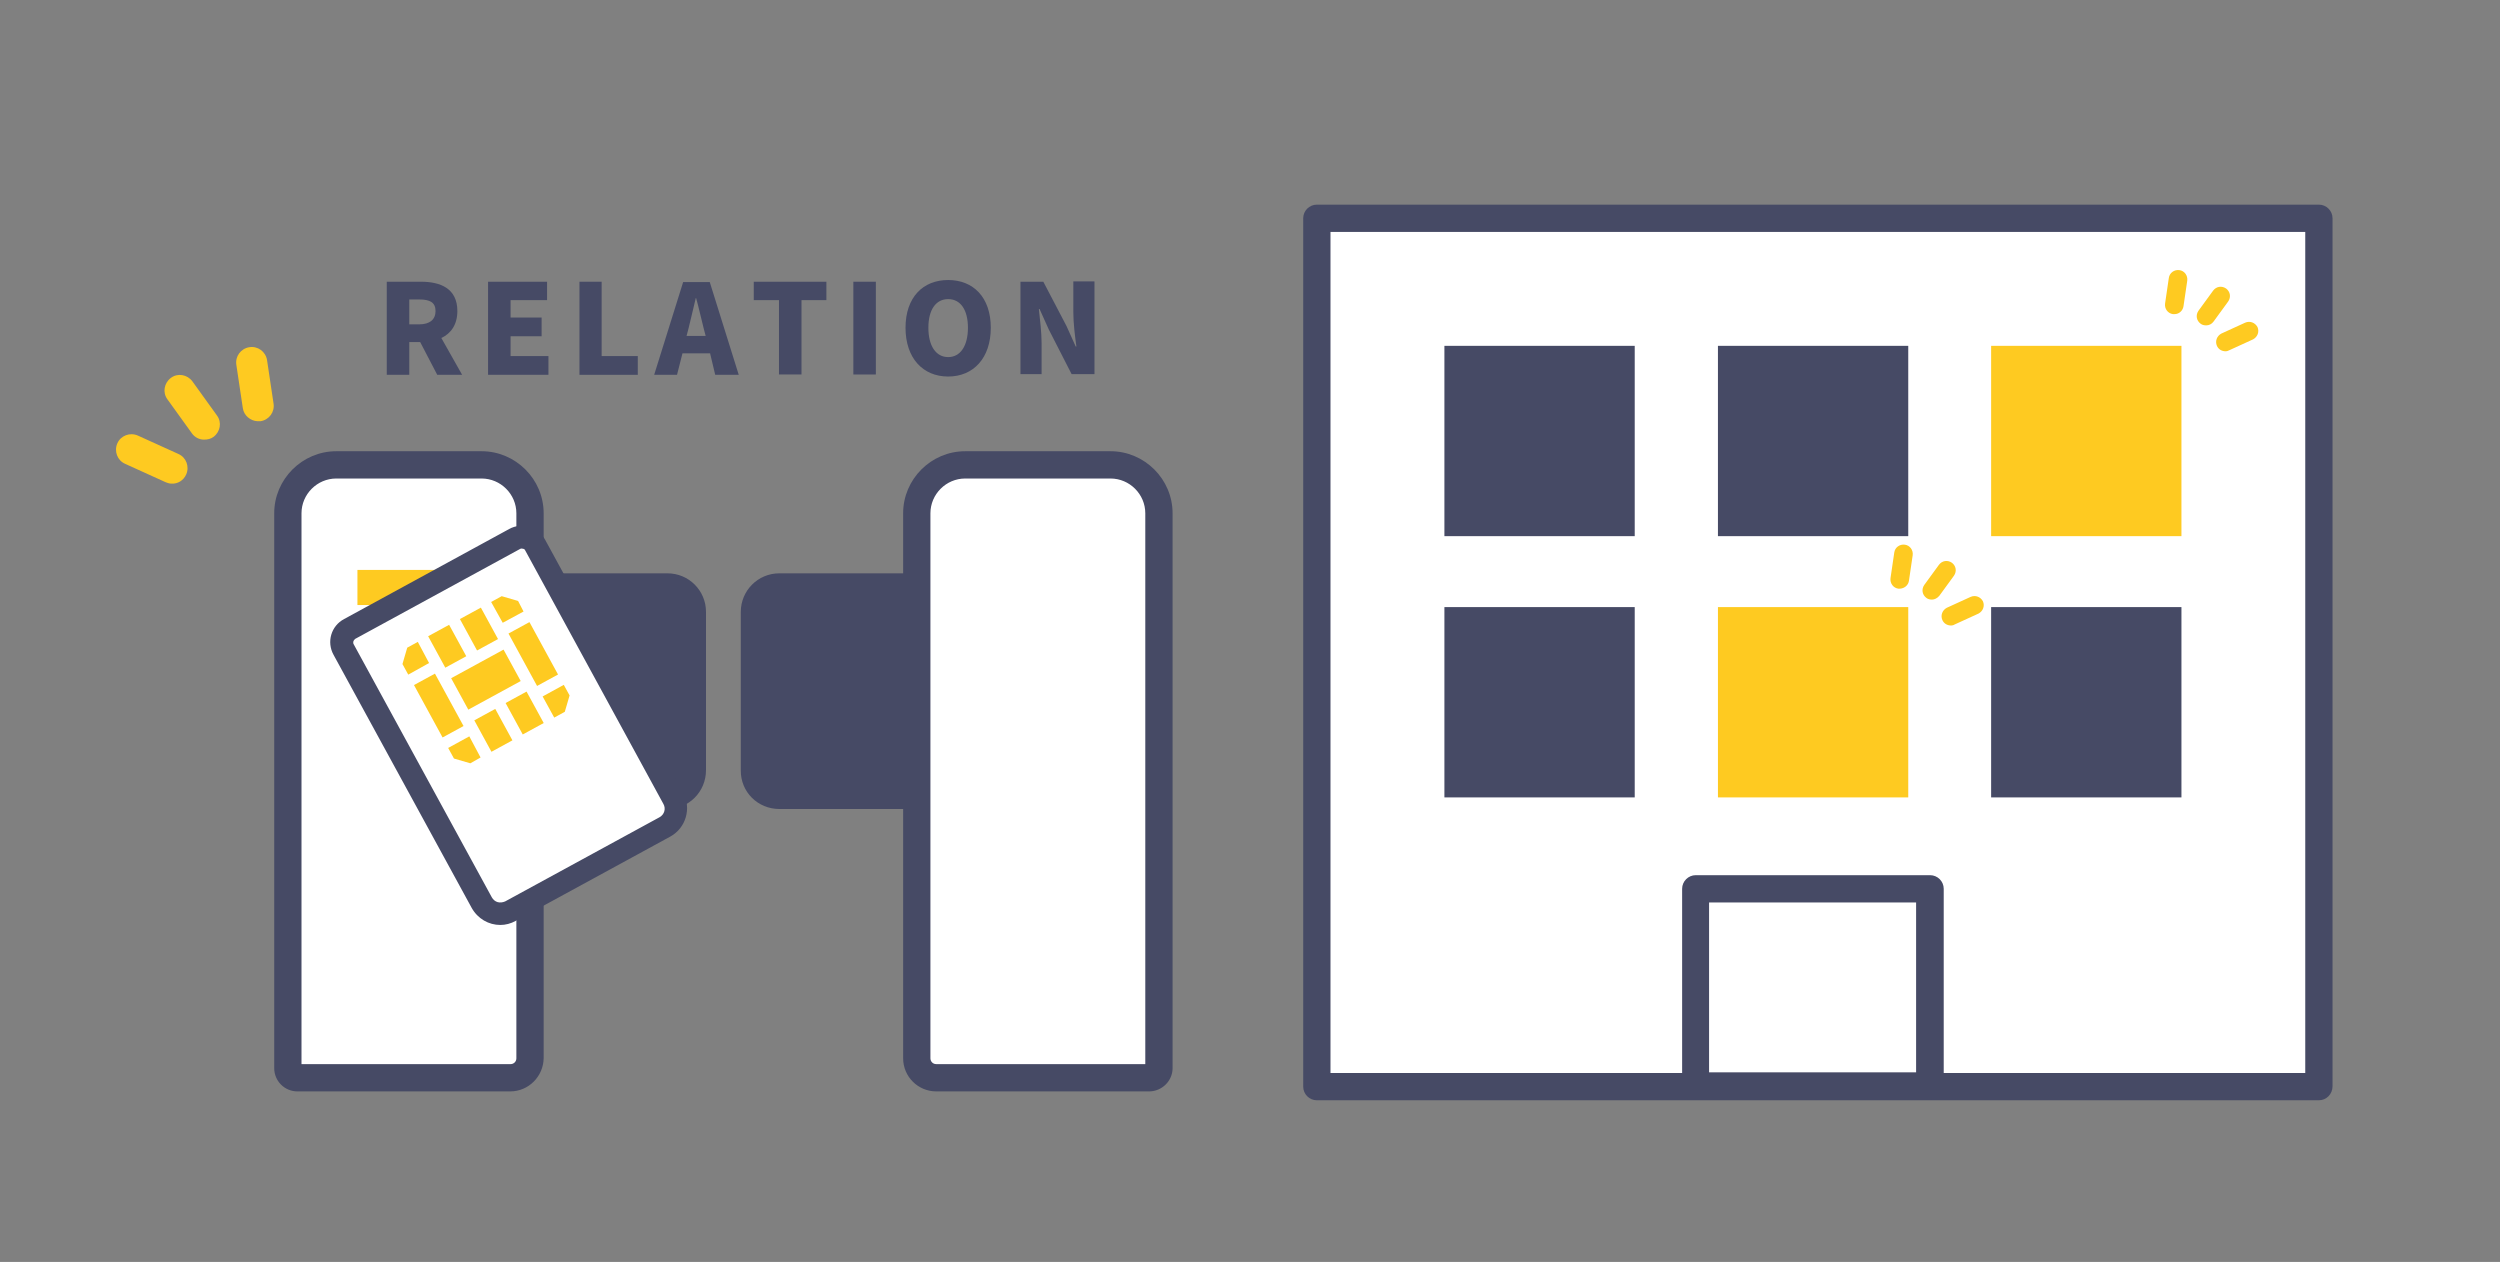
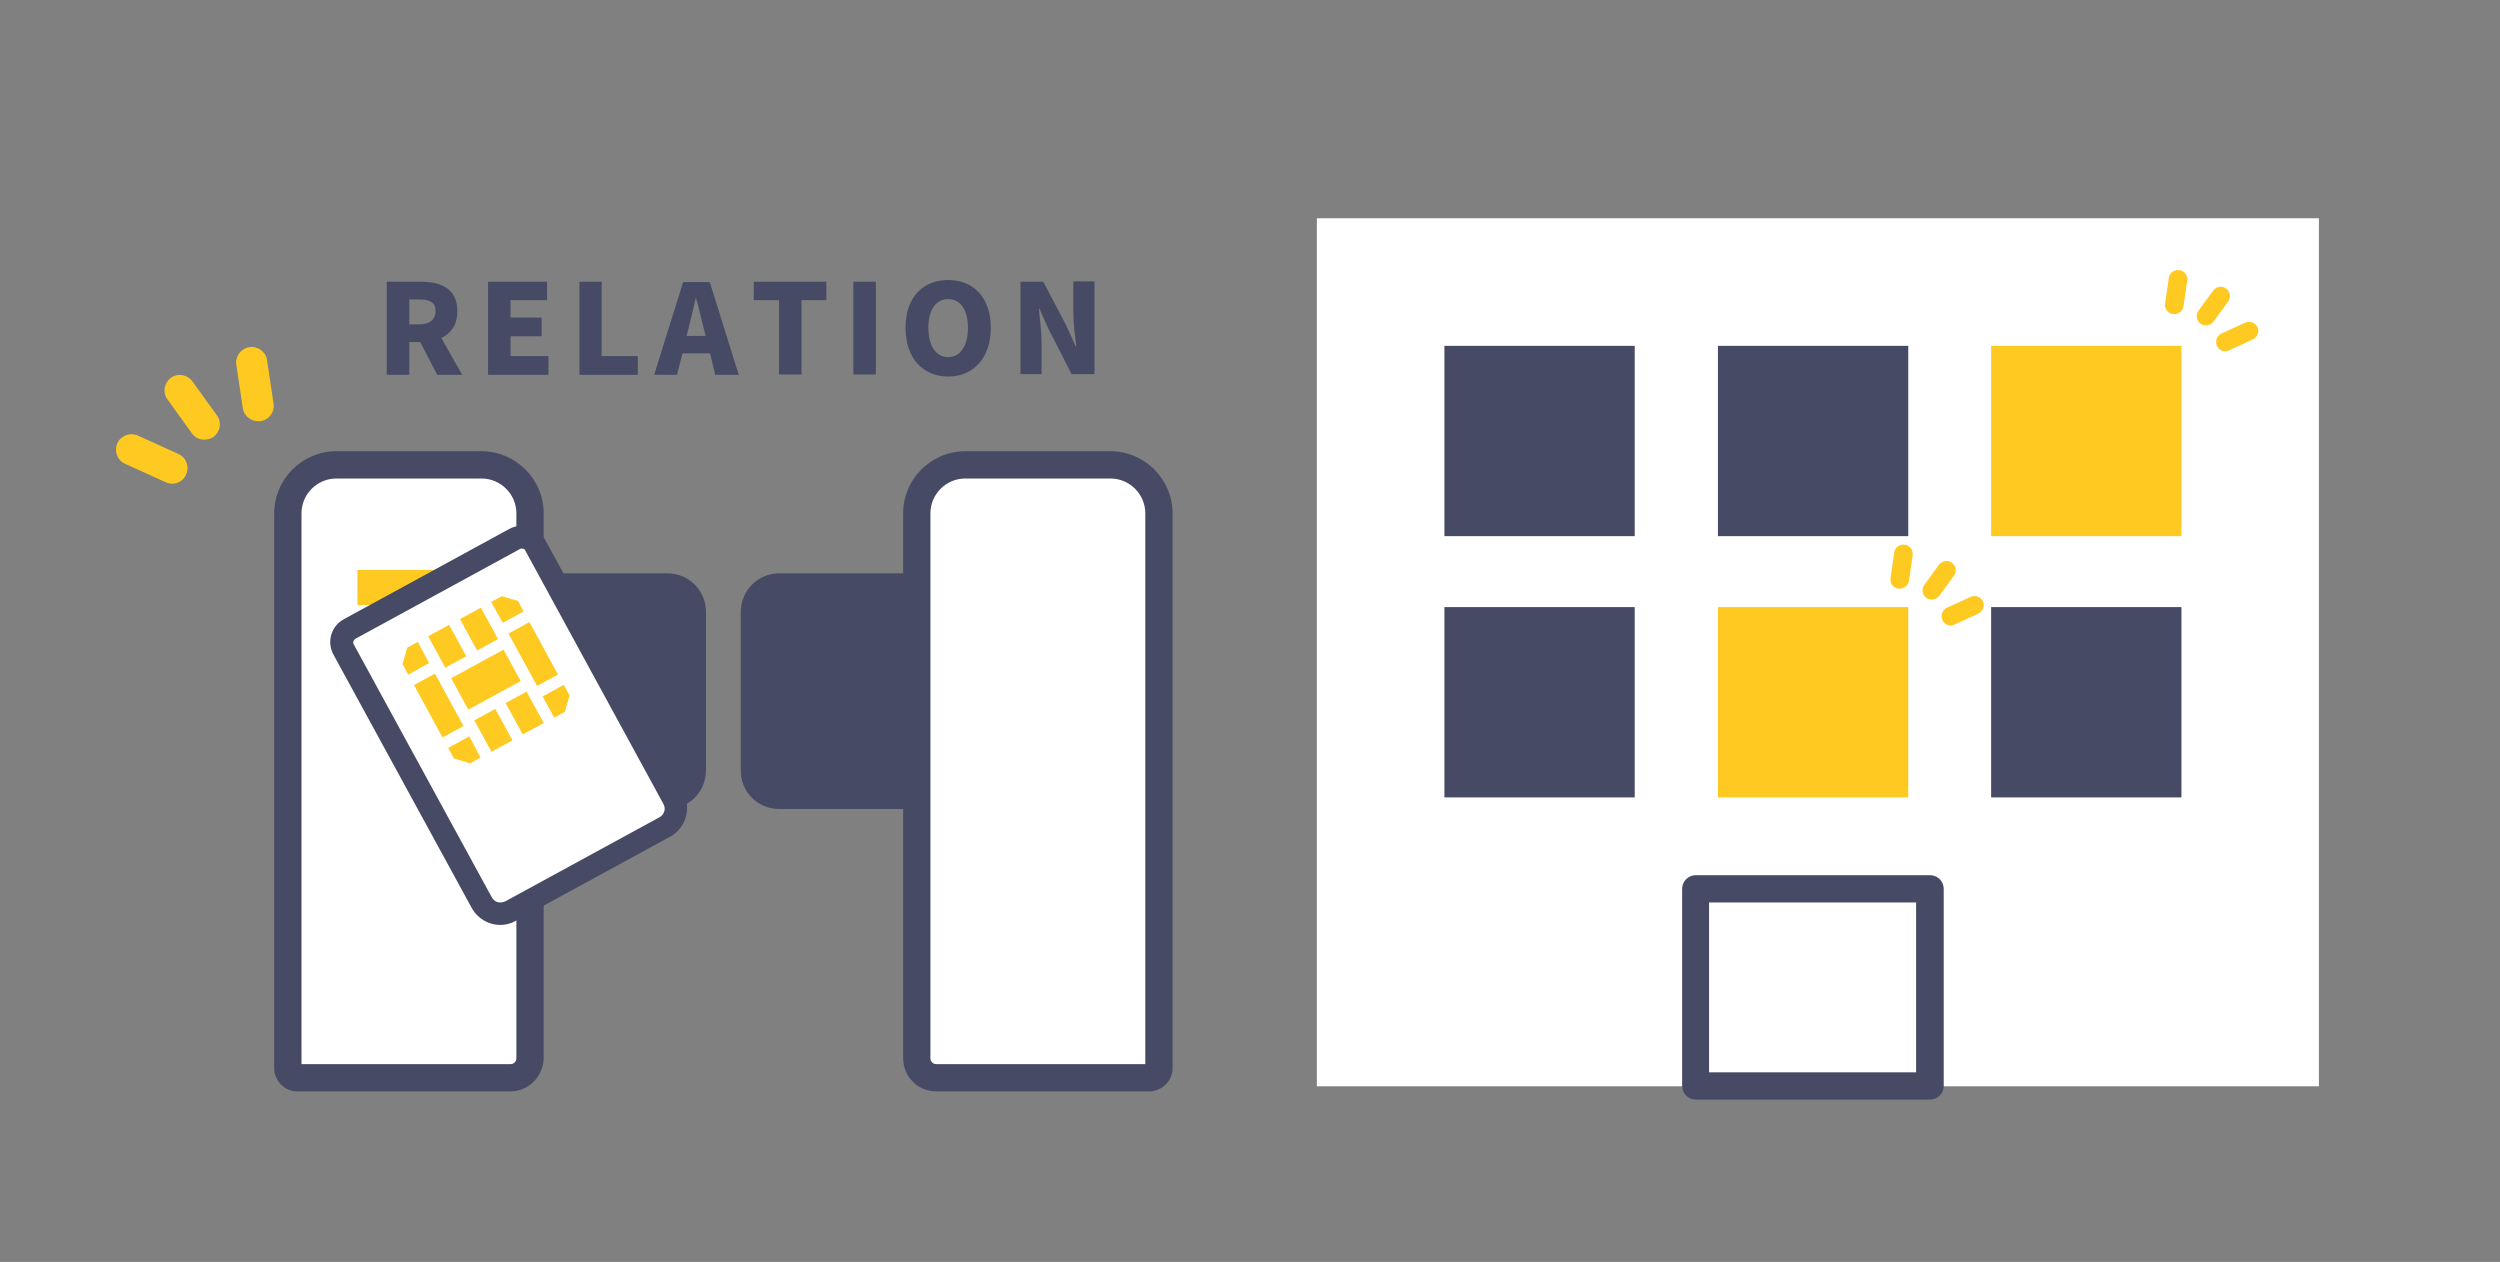
<svg xmlns="http://www.w3.org/2000/svg" version="1.1" id="レイヤー_1" x="0px" y="0px" viewBox="0 0 733 370" style="enable-background:new 0 0 733 370;" xml:space="preserve">
  <rect x="0" y="0" width="733" height="370" fill="#808080" stroke="none" />
  <style type="text/css">
	.st0{fill:#464A65;}
	.st1{fill:#FFFFFF;}
	.st2{fill:#FECA21;}
</style>
  <g>
    <g>
      <path class="st0" d="M228.5,237.2h40.4v-69.1h-40.4c-6.3,0-11.3,5.1-11.3,11.3v46.4C217.1,232.2,222.2,237.2,228.5,237.2z" />
      <g>
        <path class="st1" d="M283,136.3h42.6c7.8,0,14.2,6.3,14.2,14.2v162.7c0,1.6-1.3,2.8-2.8,2.8h-62.4c-3.1,0-5.7-2.5-5.7-5.7V150.5     C268.8,142.6,275.2,136.3,283,136.3z" />
        <path class="st0" d="M336.9,320h-62.4c-5.3,0-9.7-4.3-9.7-9.7V150.5c0-10,8.2-18.2,18.2-18.2h42.6c10,0,18.2,8.2,18.2,18.2v162.7     C343.8,316.9,340.7,320,336.9,320z M283,140.3c-5.6,0-10.2,4.6-10.2,10.2v159.8c0,0.9,0.7,1.7,1.7,1.7h61.3V150.5     c0-5.6-4.6-10.2-10.2-10.2H283z" />
      </g>
    </g>
    <g>
      <path class="st0" d="M195.7,237.2h-40.4v-69.1h40.4c6.3,0,11.3,5.1,11.3,11.3v46.4C207,232.2,201.9,237.2,195.7,237.2z" />
      <g>
        <path class="st1" d="M141.1,136.3H98.6c-7.8,0-14.2,6.3-14.2,14.2v162.7c0,1.6,1.3,2.8,2.8,2.8h62.4c3.1,0,5.7-2.5,5.7-5.7V150.5     C155.3,142.6,149,136.3,141.1,136.3z" />
        <path class="st0" d="M149.6,320H87.2c-3.8,0-6.8-3.1-6.8-6.8V150.5c0-10,8.2-18.2,18.2-18.2h42.6c10,0,18.2,8.2,18.2,18.2v159.8     C159.3,315.6,155,320,149.6,320z M88.4,312h61.3c0.9,0,1.7-0.7,1.7-1.7V150.5c0-5.6-4.6-10.2-10.2-10.2H98.6     c-5.6,0-10.2,4.6-10.2,10.2V312z" />
      </g>
      <g>
-         <path class="st2" d="M107.9,200c0,6.4,5.2,11.5,11.5,11.5c6.4,0,11.6-5.2,11.6-11.5c0-6.4-5.2-11.5-11.6-11.5     C113.1,188.4,107.9,193.6,107.9,200z" />
        <rect x="104.8" y="167.1" class="st2" width="29.4" height="10.3" />
      </g>
    </g>
    <g>
      <g>
        <g>
          <path class="st1" d="M195,242.4l-45.3,24.7c-3,1.6-6.7,0.5-8.4-2.5l-40.5-74.2c-1.2-2.2-0.4-4.9,1.8-6l48.4-26.4      c2.2-1.2,4.9-0.4,6,1.8l40.5,74.2C199.1,237,197.9,240.8,195,242.4z" />
          <path class="st0" d="M146.7,268.9c-0.7,0-1.4-0.1-2-0.3c-1.8-0.5-3.4-1.8-4.3-3.4l-40.5-74.2c-0.7-1.3-0.9-2.7-0.4-4.1      c0.4-1.4,1.3-2.5,2.6-3.2l48.4-26.4c1.3-0.7,2.7-0.9,4.1-0.4c1.4,0.4,2.5,1.3,3.2,2.6l40.5,74.2c1.9,3.5,0.6,7.8-2.9,9.7      L150.1,268C149,268.6,147.8,268.9,146.7,268.9z M153,158.5c-0.6,0-1.1,0.1-1.6,0.4L103,185.3c-0.8,0.4-1.4,1.2-1.7,2.1      c-0.3,0.9-0.2,1.8,0.3,2.6l40.5,74.2c0.7,1.2,1.8,2.1,3.1,2.5c1.3,0.4,2.7,0.2,3.9-0.4l45.3-24.7c2.5-1.4,3.4-4.5,2.1-7      l-40.5-74.2c-0.4-0.8-1.2-1.4-2.1-1.7C153.7,158.5,153.4,158.5,153,158.5z" />
        </g>
        <g>
          <path class="st0" d="M196.1,244.5l-45.3,24.7c-4.1,2.2-9.3,0.7-11.5-3.4l-40.5-74.2c-1.8-3.3-0.6-7.4,2.7-9.2l48.4-26.4      c3.3-1.8,7.4-0.6,9.2,2.7l40.5,74.2C201.7,237,200.2,242.2,196.1,244.5z M103.6,186.5c-1,0.6-1.4,1.8-0.8,2.9l40.5,74.2      c1,1.9,3.4,2.6,5.2,1.5l45.3-24.7c1.9-1,2.6-3.4,1.5-5.2l-40.5-74.2c-0.6-1-1.8-1.4-2.9-0.8L103.6,186.5z" />
          <path class="st0" d="M146.7,271.2c-3.4,0-6.6-1.8-8.4-5L97.8,192c-2.1-3.8-0.7-8.5,3.1-10.5l48.4-26.4c1.8-1,3.9-1.2,5.9-0.6      c2,0.6,3.6,1.9,4.6,3.7l40.5,74.2c2.5,4.6,0.8,10.4-3.8,12.9l-45.3,24.7C149.8,270.8,148.2,271.2,146.7,271.2z M153,156.2      c-1,0-1.9,0.2-2.8,0.7l-48.4,26.4c-2.8,1.5-3.8,5-2.3,7.8l40.5,74.2c2,3.6,6.5,5,10.2,3l45.3-24.7c3.6-2,5-6.5,3-10.2      l-40.5-74.2c-0.7-1.4-2-2.3-3.4-2.8C154.1,156.2,153.6,156.2,153,156.2z M146.7,266.6c-0.5,0-0.9-0.1-1.4-0.2      c-1.2-0.4-2.3-1.2-2.9-2.3l-40.5-74.2c-0.8-1.5-0.3-3.4,1.2-4.2l48.4-26.4c0.7-0.4,1.6-0.5,2.4-0.3c0.8,0.2,1.5,0.8,1.9,1.5      l40.5,74.2c1.3,2.3,0.4,5.3-1.9,6.6L149,266C148.3,266.4,147.5,266.6,146.7,266.6z M103.6,186.5l0.5,0.9c-0.5,0.3-0.7,1-0.4,1.5      l40.5,74.2c0.4,0.7,1,1.2,1.7,1.4c0.7,0.2,1.5,0.1,2.2-0.2l45.3-24.7c1.4-0.8,1.9-2.5,1.1-3.9L154,161.4      c-0.1-0.3-0.4-0.5-0.7-0.5c-0.3-0.1-0.6-0.1-0.9,0.1l-48.4,26.4L103.6,186.5z" />
        </g>
      </g>
      <g>
        <polygon class="st2" points="140.9,222.1 137.9,223.8 133.1,222.4 131.4,219.3 137.6,215.9    " />
        <rect x="125.1" y="198.1" transform="matrix(0.878 -0.479 0.479 0.878 -83.348 86.85)" class="st2" width="7" height="17.5" />
        <polygon class="st2" points="125.8,194.4 119.7,197.8 118,194.7 119.4,189.9 122.5,188.2    " />
        <rect x="127.6" y="184.2" transform="matrix(0.878 -0.479 0.479 0.878 -74.732 85.937)" class="st2" width="7" height="10.5" />
        <rect x="141.1" y="208.9" transform="matrix(0.878 -0.479 0.479 0.878 -84.884 95.377)" class="st2" width="7" height="10.5" />
        <rect x="150.3" y="203.8" transform="matrix(0.878 -0.479 0.479 0.878 -81.344 99.184)" class="st2" width="7" height="10.5" />
        <rect x="133.7" y="194" transform="matrix(0.878 -0.479 0.479 0.878 -78.038 92.561)" class="st2" width="17.5" height="10.5" />
        <rect x="136.9" y="179.2" transform="matrix(0.878 -0.479 0.479 0.878 -71.192 89.744)" class="st2" width="7" height="10.5" />
        <polygon class="st2" points="167,203.9 165.6,208.7 162.5,210.4 159.1,204.2 165.3,200.8    " />
        <rect x="152.8" y="183" transform="matrix(0.878 -0.479 0.479 0.878 -72.728 98.272)" class="st2" width="7" height="17.5" />
        <polygon class="st2" points="153.5,179.3 147.4,182.6 144,176.5 147.1,174.8 151.9,176.2    " />
      </g>
    </g>
    <g>
      <path class="st2" d="M75.5,123.5c0.3,0,0.6,0,0.9,0c2.5-0.4,4.2-2.7,3.8-5.2l-1.9-12.7c-0.4-2.5-2.7-4.2-5.2-3.8    c-2.5,0.4-4.2,2.7-3.8,5.2l1.9,12.7C71.5,121.8,73.4,123.4,75.5,123.5z" />
      <path class="st2" d="M59.8,128.9c1,0,2-0.2,2.8-0.8c2-1.5,2.5-4.3,1-6.3l-7.2-10c-1.5-2-4.3-2.5-6.3-1c-2,1.5-2.5,4.3-1,6.3    l7.2,10C57.1,128.2,58.4,128.9,59.8,128.9z" />
      <path class="st2" d="M50.3,141.8c1.8,0.1,3.5-0.9,4.3-2.7c1-2.3,0-5-2.3-6l-11.9-5.4c-2.3-1-5,0-6,2.3c-1,2.3,0,5,2.3,6l11.9,5.4    C49.1,141.6,49.7,141.8,50.3,141.8z" />
    </g>
    <g>
      <g>
        <rect x="386.1" y="64" class="st1" width="293.8" height="254.5" />
-         <path class="st0" d="M679.9,322.6H386.1c-2.2,0-4-1.8-4-4V64c0-2.2,1.8-4,4-4h293.8c2.2,0,4,1.8,4,4v254.5     C683.9,320.8,682.1,322.6,679.9,322.6z M390.1,314.6h285.8V68H390.1V314.6z" />
      </g>
      <rect x="423.5" y="101.4" class="st0" width="55.8" height="55.8" />
      <rect x="503.7" y="101.4" class="st0" width="55.8" height="55.8" />
      <rect x="583.8" y="101.4" class="st2" width="55.8" height="55.8" />
      <rect x="423.5" y="178" class="st0" width="55.8" height="55.8" />
      <rect x="503.7" y="178" class="st2" width="55.8" height="55.8" />
      <rect x="583.8" y="178" class="st0" width="55.8" height="55.8" />
      <path class="st0" d="M565.9,322.4h-68.7c-2.2,0-4-1.8-4-4v-57.8c0-2.2,1.8-4,4-4h68.7c2.2,0,4,1.8,4,4v57.8    C569.9,320.6,568.1,322.4,565.9,322.4z M501.1,314.4h60.7v-49.8h-60.7V314.4z" />
    </g>
    <g>
      <path class="st0" d="M128.2,109.9l-5-9.6H120v9.6h-6.6V82.6h10c5.8,0,10.7,2,10.7,8.6c0,4-1.9,6.6-4.7,7.9l6.1,10.8H128.2z     M120,95.1h2.9c3.1,0,4.8-1.4,4.8-3.9s-1.6-3.4-4.8-3.4H120V95.1z" />
      <path class="st0" d="M143.1,82.6h17.3V88h-10.7v5.1h9.1v5.5h-9.1v5.8h11.1v5.5h-17.7V82.6z" />
      <path class="st0" d="M169.8,82.6h6.6v21.8h10.6v5.5h-17.1V82.6z" />
      <path class="st0" d="M208.2,103.6h-8.1l-1.6,6.3h-6.7l8.5-27.2h7.8l8.5,27.2h-6.9L208.2,103.6z M206.9,98.5l-0.6-2.3    c-0.7-2.7-1.4-6-2.2-8.8H204c-0.7,2.9-1.4,6-2.1,8.8l-0.6,2.3H206.9z" />
      <path class="st0" d="M228.4,88H221v-5.4h21.3V88H235v21.8h-6.6V88z" />
      <path class="st0" d="M250.2,82.6h6.6v27.2h-6.6V82.6z" />
      <path class="st0" d="M265.5,96.1c0-8.9,5.1-14,12.5-14s12.5,5.1,12.5,14c0,8.9-5.1,14.3-12.5,14.3S265.5,105,265.5,96.1z     M283.8,96.1c0-5.3-2.2-8.4-5.8-8.4s-5.8,3.1-5.8,8.4c0,5.3,2.2,8.6,5.8,8.6S283.8,101.4,283.8,96.1z" />
      <path class="st0" d="M299.2,82.6h6.7l6.8,13l2.7,6h0.2c-0.4-2.9-0.9-6.8-0.9-10.1v-9h6.2v27.2h-6.7l-6.7-13.1l-2.7-6h-0.2    c0.3,3,0.8,6.8,0.8,10.1v9h-6.2V82.6z" />
    </g>
    <g>
      <path class="st2" d="M637.6,92.1c-0.2,0-0.3,0-0.5,0c-1.5-0.2-2.5-1.6-2.3-3.1l1.1-7.5c0.2-1.5,1.6-2.5,3.1-2.3    c1.5,0.2,2.5,1.6,2.3,3.1l-1.1,7.5C640,91.1,638.9,92.1,637.6,92.1z" />
      <path class="st2" d="M646.9,95.4c-0.6,0-1.2-0.1-1.7-0.5c-1.2-0.9-1.5-2.5-0.6-3.8l4.3-5.9c0.9-1.2,2.5-1.5,3.8-0.6    c1.2,0.9,1.5,2.5,0.6,3.8l-4.3,5.9C648.5,95,647.7,95.4,646.9,95.4z" />
      <path class="st2" d="M652.6,103c-1.1,0-2.1-0.5-2.6-1.6c-0.6-1.4,0-2.9,1.3-3.6l7-3.2c1.4-0.6,2.9,0,3.6,1.3    c0.6,1.4,0,2.9-1.3,3.6l-7,3.2C653.2,102.9,652.9,103,652.6,103z" />
    </g>
    <g>
      <path class="st2" d="M557.1,172.6c-0.2,0-0.3,0-0.5,0c-1.5-0.2-2.5-1.6-2.3-3.1l1.1-7.5c0.2-1.5,1.6-2.5,3.1-2.3    c1.5,0.2,2.5,1.6,2.3,3.1l-1.1,7.5C559.5,171.6,558.4,172.5,557.1,172.6z" />
      <path class="st2" d="M566.5,175.8c-0.6,0-1.2-0.1-1.7-0.5c-1.2-0.9-1.5-2.5-0.6-3.8l4.3-5.9c0.9-1.2,2.5-1.5,3.8-0.6    c1.2,0.9,1.5,2.5,0.6,3.8l-4.3,5.9C568,175.4,567.2,175.8,566.5,175.8z" />
      <path class="st2" d="M572.1,183.4c-1.1,0-2.1-0.5-2.6-1.6c-0.6-1.4,0-2.9,1.3-3.6l7-3.2c1.4-0.6,2.9,0,3.6,1.3    c0.6,1.4,0,2.9-1.3,3.6l-7,3.2C572.8,183.3,572.4,183.4,572.1,183.4z" />
    </g>
  </g>
</svg>